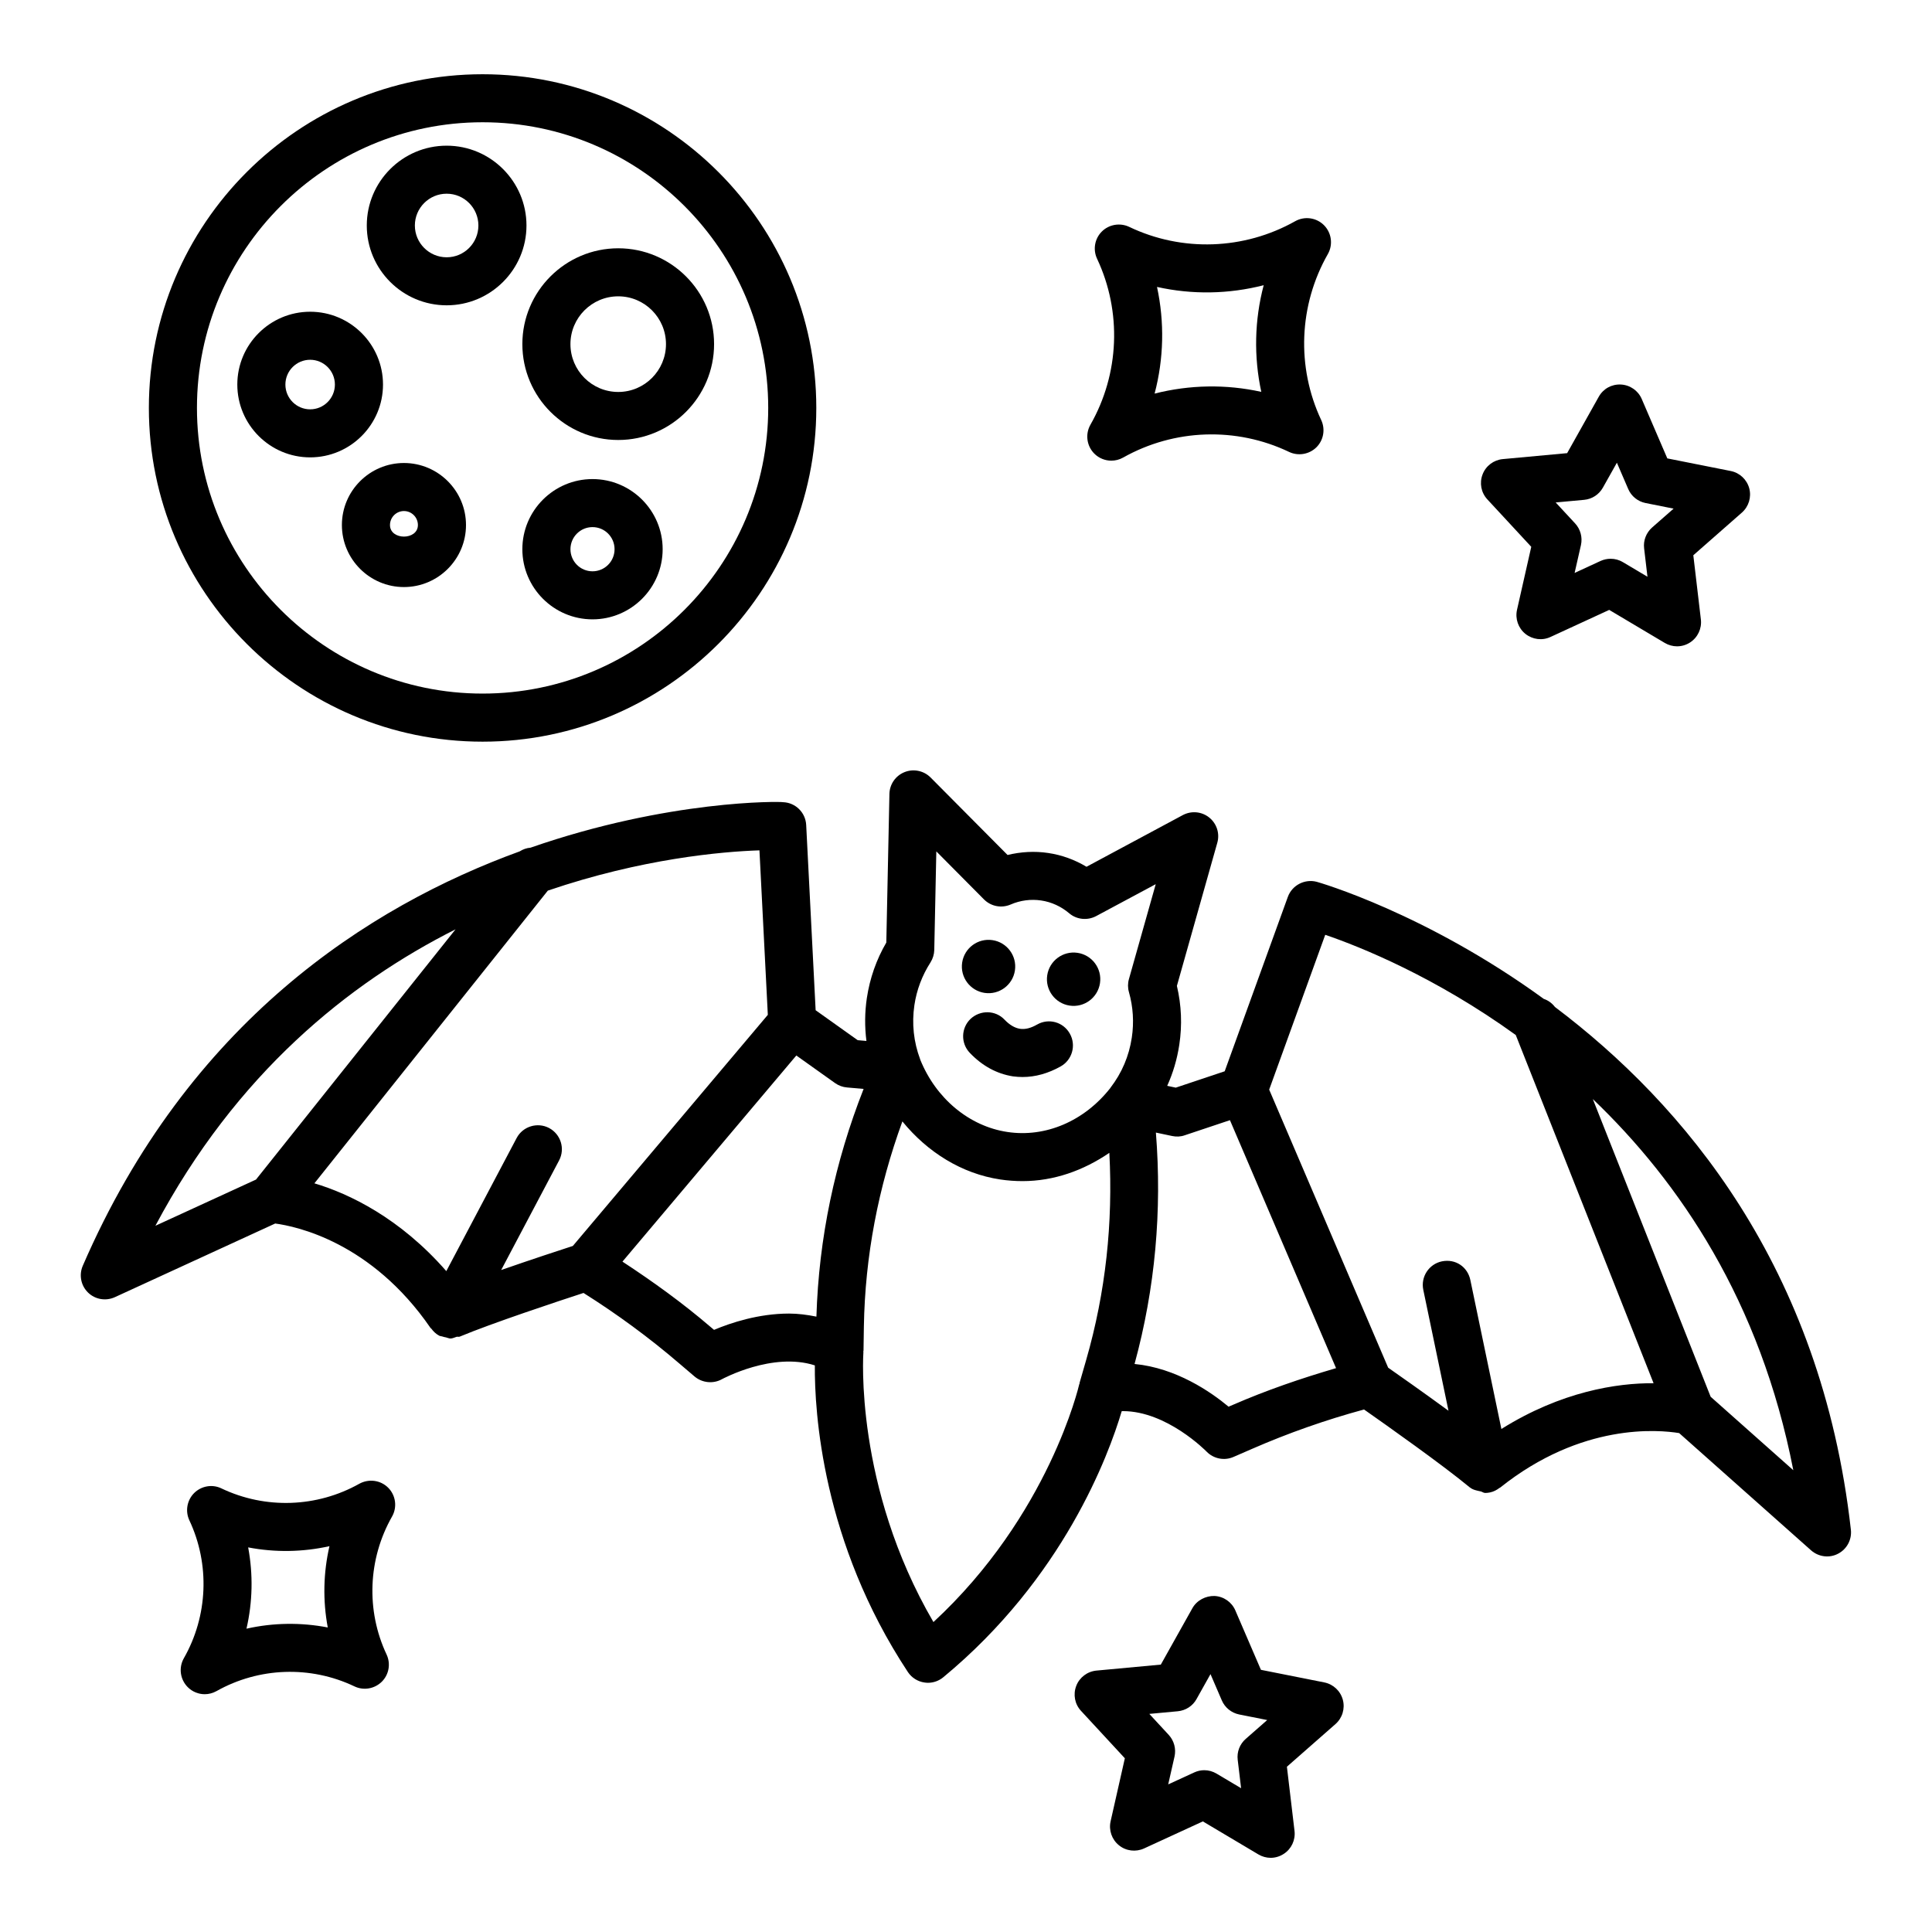
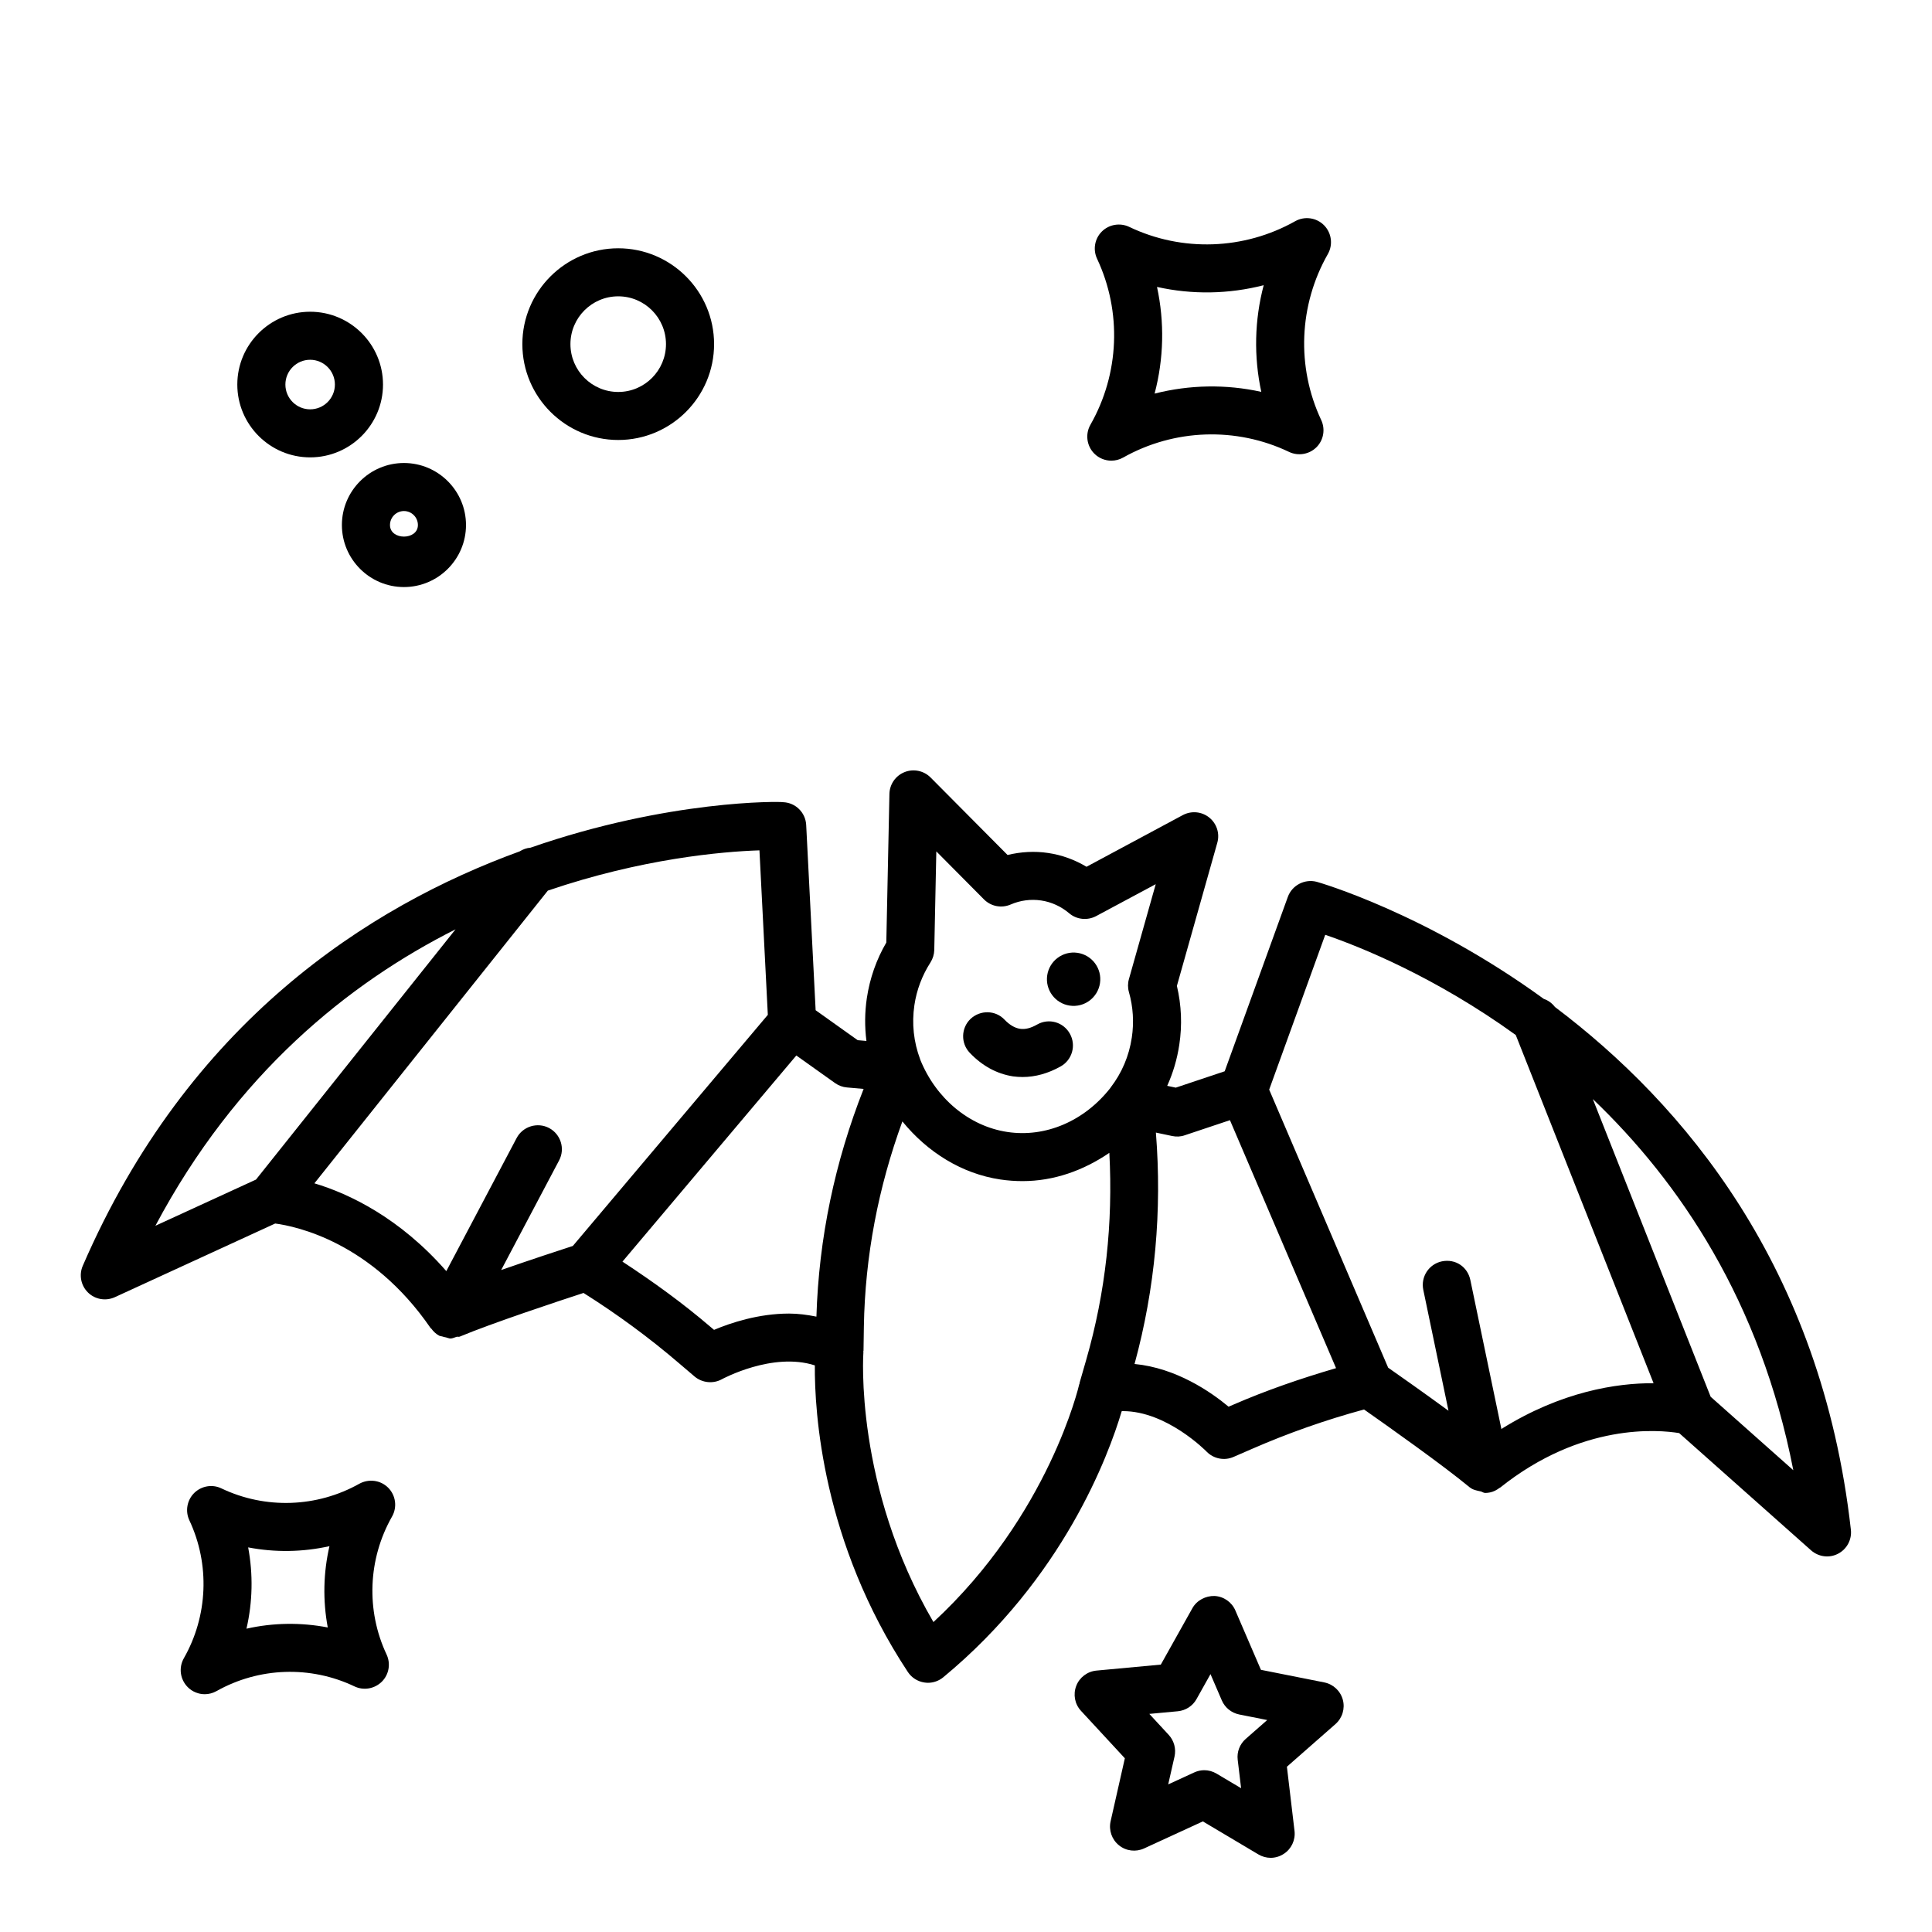
<svg xmlns="http://www.w3.org/2000/svg" fill="#000000" width="800px" height="800px" version="1.1" viewBox="144 144 512 512">
  <g>
    <path d="m418.85 415.51c-1.664 0.949-3.125 1.336-4.539 1.133-1.383-0.219-2.766-1.027-4.102-2.426-2.394-2.535-6.418-2.613-9-0.203-2.535 2.426-2.641 6.449-0.203 9 3.293 3.449 7.117 5.547 11.438 6.234 0.855 0.109 1.695 0.172 2.551 0.172 3.387 0 6.777-0.949 10.102-2.812 3.062-1.727 4.148-5.609 2.426-8.672-1.723-3.094-5.594-4.184-8.672-2.426z" />
-     <path d="m404.93 407.13c3.863 0.574 7.461-2.086 8.035-5.949 0.578-3.859-2.086-7.457-5.949-8.035-3.863-0.578-7.457 2.086-8.035 5.949-0.574 3.859 2.086 7.457 5.949 8.035z" />
    <path d="m556.07 410.85c-0.781-1.008-1.777-1.738-2.953-2.133-31.27-22.746-59.594-30.875-60.191-31.035-3.156-0.809-6.496 0.887-7.633 3.996l-16.738 46.223-12.965 4.336-2.269-0.48c1.57-3.465 2.641-7.133 3.203-10.895 0.793-5.223 0.574-10.461-0.637-15.59l10.707-37.926c0.699-2.457-0.141-5.082-2.129-6.684-1.988-1.602-4.738-1.863-7.012-0.652l-25.52 13.695c-3.109-1.863-6.543-3.125-10.148-3.652-3.59-0.543-7.273-0.324-10.773 0.527l-20.41-20.547c-1.801-1.801-4.523-2.363-6.887-1.414-2.379 0.949-3.949 3.215-4.012 5.766l-0.824 39.402c-2.641 4.523-4.367 9.465-5.16 14.719-0.559 3.777-0.59 7.602-0.109 11.359l-2.316-0.203-11.145-7.941-2.504-49.102c-0.172-3.293-2.828-5.922-6.141-6.031-0.625-0.191-30.242-0.707-66.922 12.059-1.016 0.078-1.98 0.422-2.863 0.977-40.082 14.582-87.812 45.23-115.79 109.83-1.043 2.426-0.496 5.238 1.398 7.086 1.879 1.836 4.695 2.316 7.102 1.227l42.496-19.523c5.504 0.73 25.504 4.879 41.188 27.711 0.039 0.059 0.121 0.062 0.164 0.117 0.555 0.758 1.234 1.434 2.121 1.902 0.25 0.133 0.531 0.102 0.789 0.199 0.344 0.129 0.641 0.18 1 0.25 0.398 0.078 0.777 0.297 1.18 0.297 0.578 0 1.094-0.297 1.645-0.453 0.27-0.074 0.547 0.066 0.809-0.043 8.426-3.527 25.988-9.355 32.812-11.578 8.891 5.594 17.395 11.844 25.305 18.621l4.137 3.527c2.019 1.695 4.93 1.988 7.227 0.715 0.156-0.078 13.43-7.289 24.637-3.668-0.094 12.215 1.895 46.801 24.652 81.258 0.996 1.508 2.598 2.519 4.383 2.781 0.312 0.047 0.621 0.078 0.934 0.078 1.477 0 2.906-0.512 4.059-1.461 31.816-26.297 43.816-58.801 47.297-70.52 0.109-0.016 0.219-0.016 0.324-0.016 11.641 0 22.039 10.602 22.164 10.727 1.836 1.895 4.695 2.488 7.133 1.414l4.973-2.16c9.574-4.18 19.539-7.68 29.625-10.414 5.875 4.117 21 14.812 28.008 20.641 0.016 0.012 0.039 0.008 0.051 0.02 0.793 0.648 1.824 0.828 2.836 1.043 0.402 0.082 0.742 0.402 1.152 0.406 0.012 0 0.02 0.012 0.031 0.012 0.418 0 0.855-0.047 1.305-0.141 0.969-0.199 1.801-0.652 2.535-1.215 0.035-0.027 0.086-0.016 0.121-0.043 21.684-17.301 42.074-15.34 47.469-14.469l34.957 31.07c1.973 1.742 4.816 2.129 7.148 0.902 2.348-1.211 3.699-3.746 3.402-6.375-7.84-69.77-44.414-112.89-78.43-138.53zm-344.23 45.75-26.66 12.242c21.438-40.328 51.156-64.262 79.543-78.559zm83.969 17.59c-3.336 1.082-11.09 3.625-18.992 6.379l15.348-29.043c1.648-3.109 0.449-6.949-2.656-8.594-3.078-1.617-6.949-0.449-8.594 2.656l-18.637 35.27c-12.27-14.062-25.727-20.516-34.957-23.266l61.859-77.57c24.848-8.48 46.148-10.348 56.082-10.672l2.219 43.59zm57.312 17.918c-8.129 0-15.512 2.473-19.895 4.32l-0.996-0.84c-7.289-6.246-15.16-11.934-23.273-17.246l46.078-54.625 10.281 7.32c0.934 0.652 2.004 1.059 3.141 1.148l4.41 0.391c-7.602 19.293-11.871 39.5-12.508 60.344-2.434-0.492-4.871-0.812-7.238-0.812zm78.727 12.293-1.742 6.047c-0.023 0.086 0 0.168-0.02 0.254-0.012 0.051-0.062 0.082-0.074 0.133-0.078 0.355-8.004 34.691-38.641 63.027-21.027-36.043-18.59-71.188-18.559-71.543 0.004-0.051-0.031-0.094-0.031-0.145 0.008-0.098 0.059-0.18 0.059-0.277l0.094-6.281c0.305-18.758 3.84-36.98 10.207-54.43 6.644 8.156 15.742 13.859 25.945 15.387 1.973 0.297 3.949 0.434 5.906 0.434 8.223 0 16.09-2.773 22.996-7.492 0.988 18.5-0.957 36.914-6.141 54.887zm12.09-85.422c-0.73 4.879-2.629 9.355-5.656 13.289-0.012 0.016-0.012 0.039-0.023 0.055-6.914 8.805-17.195 13.184-27.285 11.664-10.125-1.516-18.945-8.871-23.105-19.184-0.008-0.02 0-0.039-0.008-0.059-1.742-4.633-2.254-9.48-1.539-14.363 0.605-4.07 2.051-7.863 4.258-11.316 0.621-0.98 0.98-2.129 1.012-3.293l0.543-26.145 12.637 12.73c1.848 1.848 4.617 2.394 7.055 1.352 2.551-1.117 5.379-1.477 8.082-1.074 2.734 0.402 5.301 1.586 7.43 3.387 1.957 1.68 4.82 1.988 7.133 0.762l15.809-8.469-7.102 25.148c-0.324 1.117-0.324 2.332 0 3.449 1.121 3.969 1.367 8.012 0.762 12.066zm26.844 97.297-1.195 0.512c-4.711-3.938-13.902-10.266-24.918-11.32 5.484-20.102 7.297-40.672 5.656-61.324l4.324 0.914c1.117 0.234 2.269 0.188 3.34-0.203l11.961-3.996 28.121 65.715c-9.27 2.711-18.445 5.852-27.289 9.703zm71.102 6.418-8.23-39.492c-0.715-3.418-3.871-5.672-7.539-4.93-3.434 0.715-5.641 4.086-4.93 7.539l6.68 32.047c-6.648-4.856-13.156-9.43-15.988-11.41l-31.531-73.688 14.855-41.027c9.402 3.207 29.219 11.203 50.492 26.555l36.523 92.281c-9.656-0.074-24.449 2.176-40.332 12.125zm55.457-8.539-31.227-78.891c22.977 21.961 44.406 53.531 53.133 98.359z" />
    <path d="m429.56 396.51c-3.859-0.574-7.457 2.09-8.035 5.949-0.578 3.863 2.086 7.461 5.949 8.035 3.859 0.578 7.457-2.086 8.035-5.949 0.578-3.859-2.086-7.457-5.949-8.035z" />
-     <path d="m271.89 340.55c48.758 0 88.438-39.68 88.438-88.445 0-48.766-39.684-88.43-88.438-88.43-48.758 0-88.438 39.664-88.438 88.43-0.004 48.766 39.68 88.445 88.438 88.445zm0-164.15c41.75 0 75.695 33.961 75.695 75.703 0 41.75-33.945 75.703-75.695 75.703-41.746 0-75.695-33.953-75.695-75.703 0-41.742 33.945-75.703 75.695-75.703z" />
-     <path d="m262.37 224.91c11.656 0 21.152-9.488 21.152-21.152 0-11.664-9.496-21.152-21.152-21.152-11.672 0-21.168 9.488-21.168 21.152-0.004 11.664 9.496 21.152 21.168 21.152zm0-29.578c4.644 0 8.41 3.777 8.41 8.426 0 4.644-3.762 8.426-8.41 8.426-4.644 0-8.426-3.777-8.426-8.426 0-4.644 3.777-8.426 8.426-8.426z" />
    <path d="m307.84 260.6c14.004 0 25.398-11.395 25.398-25.402 0-14.004-11.395-25.398-25.398-25.398s-25.41 11.395-25.41 25.398c0 14.012 11.406 25.402 25.41 25.402zm0-38.07c6.981 0 12.652 5.68 12.652 12.668s-5.672 12.676-12.652 12.676c-6.996 0-12.668-5.688-12.668-12.676s5.676-12.668 12.668-12.668z" />
    <path d="m245.5 245.91c0-10.641-8.656-19.297-19.305-19.297-10.648 0-19.305 8.66-19.305 19.297 0 10.637 8.656 19.297 19.305 19.297 10.645 0 19.305-8.656 19.305-19.297zm-25.867 0c0-3.621 2.938-6.566 6.559-6.566 3.621 0 6.559 2.945 6.559 6.566 0 3.621-2.938 6.566-6.559 6.566-3.617 0-6.559-2.945-6.559-6.566z" />
    <path d="m251.05 266.7c-9.062 0-16.445 7.375-16.445 16.438s7.383 16.438 16.445 16.438 16.445-7.375 16.445-16.438-7.383-16.438-16.445-16.438zm-3.699 16.438c0-2.043 1.664-3.707 3.699-3.707 2.035 0 3.699 1.664 3.699 3.707 0 4.086-7.398 4.086-7.398 0z" />
-     <path d="m301.02 270.96c-10.242 0-18.59 8.332-18.59 18.582s8.348 18.59 18.59 18.59c10.242 0 18.59-8.34 18.59-18.59s-8.344-18.582-18.59-18.582zm0 24.441c-3.234 0-5.844-2.629-5.844-5.859 0-3.223 2.613-5.852 5.844-5.852 3.234 0 5.844 2.629 5.844 5.852 0.004 3.234-2.609 5.859-5.844 5.859z" />
    <path d="m438.51 266.08c1.074 0 2.144-0.266 3.125-0.816 13.555-7.633 30-8.184 44-1.492 2.41 1.133 5.301 0.66 7.227-1.234 1.91-1.895 2.41-4.789 1.273-7.219-6.606-14.043-5.938-30.488 1.758-43.988 1.414-2.488 0.996-5.609-1.012-7.641-2.019-2.035-5.16-2.465-7.648-1.066-13.539 7.617-29.984 8.199-44 1.492-2.394-1.133-5.316-0.668-7.227 1.234-1.91 1.895-2.41 4.789-1.273 7.219 6.606 14.043 5.938 30.488-1.758 43.988-1.414 2.488-0.996 5.609 1.012 7.641 1.23 1.238 2.879 1.883 4.523 1.883zm12.109-46.039c9.34 2.082 19.008 1.918 28.273-0.457-2.441 9.227-2.656 18.922-0.637 28.266-9.328-2.066-18.992-1.895-28.273 0.457 2.441-9.234 2.656-18.922 0.637-28.266z" />
    <path d="m239.24 537.2c-11.254 6.324-24.93 6.793-36.559 1.242-2.41-1.168-5.301-0.668-7.227 1.227-1.895 1.895-2.41 4.789-1.273 7.227 5.488 11.672 4.93 25.352-1.461 36.559-1.414 2.488-0.996 5.609 1.027 7.648 1.211 1.227 2.859 1.879 4.508 1.879 1.074 0 2.144-0.281 3.125-0.824 11.238-6.324 24.898-6.809 36.57-1.242 2.41 1.148 5.301 0.652 7.227-1.242 1.91-1.895 2.41-4.789 1.273-7.211-5.488-11.656-4.941-25.336 1.445-36.559 1.414-2.488 0.996-5.625-1.027-7.648-2.019-2.019-5.125-2.422-7.629-1.055zm-8.379 38.094c-7.102-1.367-14.469-1.273-21.543 0.324 1.633-7.07 1.785-14.406 0.449-21.543 7.117 1.367 14.438 1.258 21.543-0.324-1.629 7.059-1.785 14.41-0.449 21.543z" />
-     <path d="m549.8 288.91-3.777 16.707c-0.527 2.363 0.324 4.824 2.207 6.352 1.91 1.523 4.477 1.863 6.684 0.824l15.543-7.164 14.719 8.75c0.996 0.59 2.129 0.902 3.25 0.902 1.211 0 2.41-0.34 3.465-1.027 2.035-1.32 3.141-3.684 2.859-6.094l-2.004-17.012 12.867-11.301c1.82-1.602 2.578-4.094 1.957-6.434-0.637-2.34-2.535-4.125-4.914-4.594l-16.801-3.34-6.777-15.738c-0.949-2.223-3.094-3.715-5.516-3.84-2.473-0.125-4.695 1.125-5.875 3.242l-8.379 14.945-17.066 1.578c-2.41 0.227-4.492 1.801-5.348 4.066-0.871 2.262-0.391 4.816 1.258 6.598zm14.02-12.449c2.082-0.195 3.934-1.398 4.957-3.223l3.715-6.613 3 6.961c0.824 1.926 2.551 3.316 4.602 3.723l7.43 1.484-5.688 4.988c-1.57 1.383-2.379 3.449-2.129 5.531l0.887 7.531-6.512-3.871c-0.996-0.598-2.113-0.895-3.25-0.895-0.902 0-1.82 0.195-2.672 0.582l-6.871 3.172 1.68-7.391c0.449-2.043-0.125-4.18-1.539-5.719l-5.16-5.566z" />
    <path d="m494.96 589.86-16.801-3.34-6.777-15.73c-0.949-2.223-3.094-3.715-5.516-3.84-2.332-0.062-4.695 1.133-5.875 3.25l-8.363 14.938-17.066 1.586c-2.41 0.234-4.492 1.801-5.348 4.059-0.871 2.269-0.391 4.836 1.258 6.606l11.625 12.574-3.777 16.707c-0.527 2.363 0.324 4.82 2.207 6.344 1.895 1.555 4.508 1.836 6.668 0.84l15.574-7.164 14.719 8.75c0.996 0.59 2.129 0.902 3.25 0.902 1.211 0 2.41-0.355 3.465-1.043 2.035-1.305 3.141-3.668 2.859-6.078l-2.019-17.02 12.867-11.301c1.82-1.602 2.578-4.086 1.957-6.434-0.633-2.352-2.527-4.125-4.906-4.606zm-20.828 14.965c-1.586 1.383-2.379 3.449-2.129 5.531l0.902 7.539-6.512-3.871c-0.996-0.59-2.113-0.902-3.25-0.902-0.902 0-1.82 0.203-2.656 0.59l-6.902 3.172 1.68-7.398c0.449-2.035-0.125-4.18-1.539-5.719l-5.144-5.566 7.555-0.699c2.082-0.203 3.949-1.398 4.957-3.234l3.699-6.606 3 6.961c0.824 1.926 2.551 3.309 4.602 3.731l7.43 1.477z" />
  </g>
</svg>